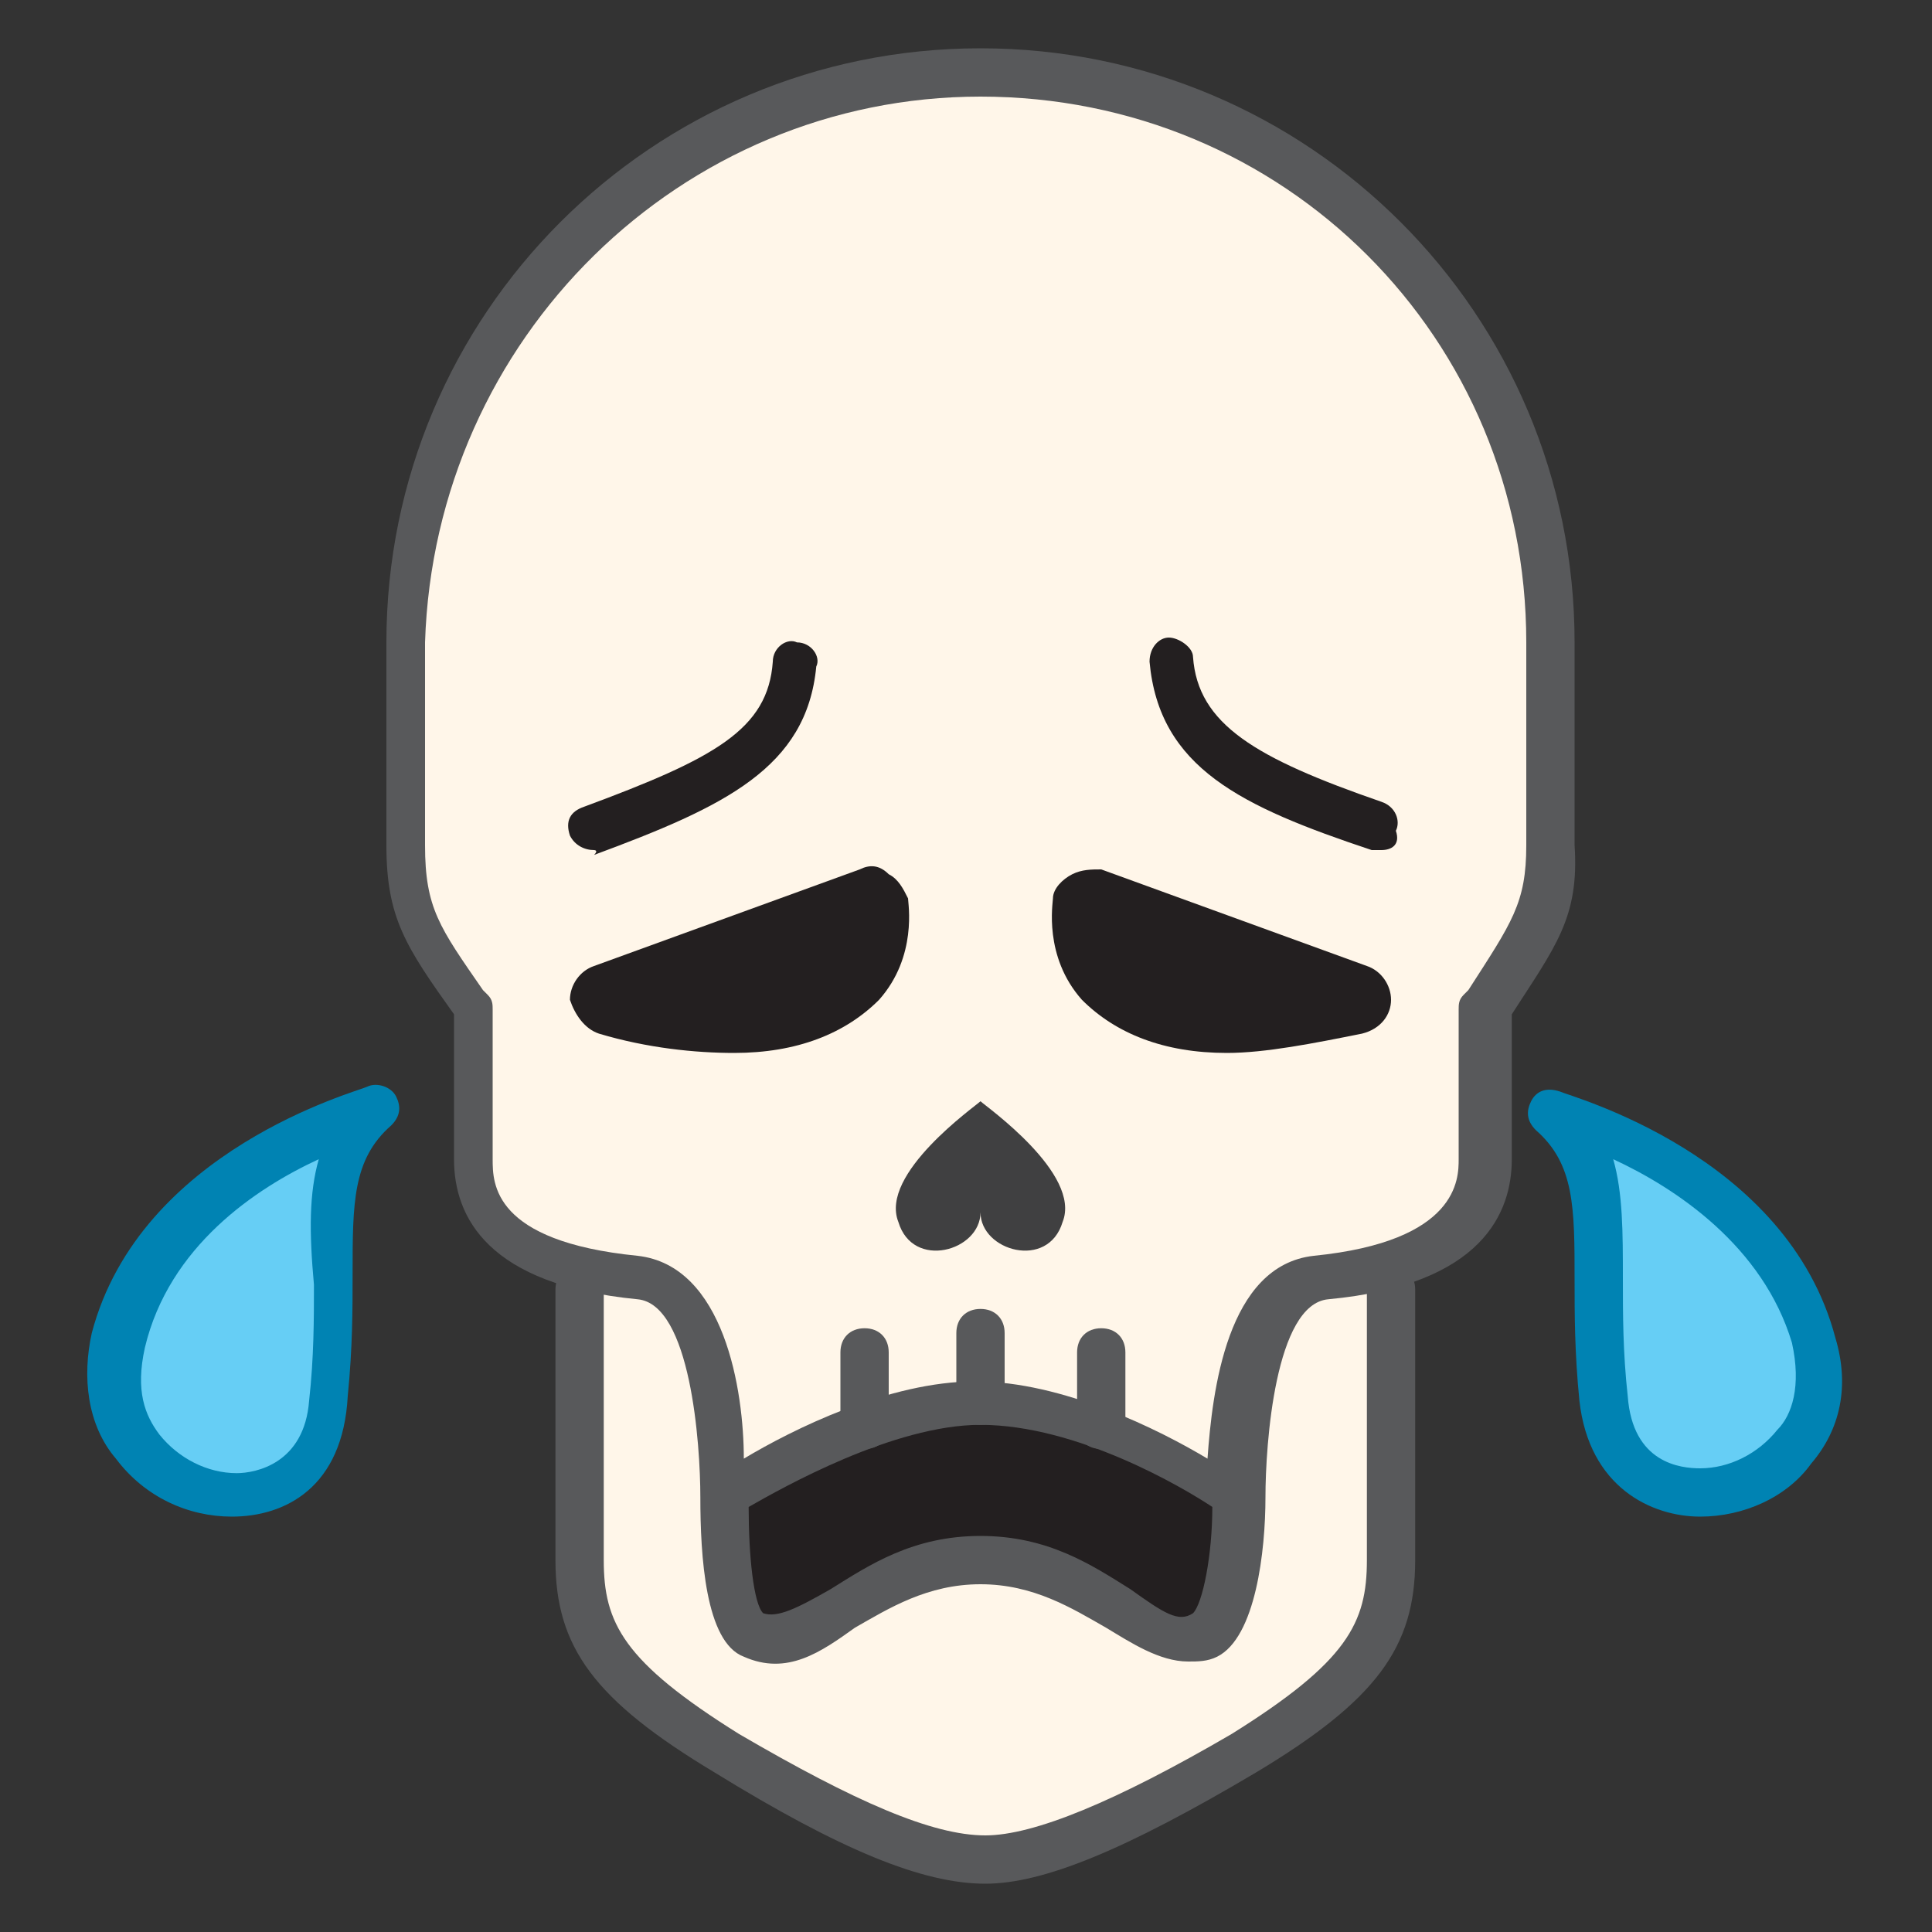
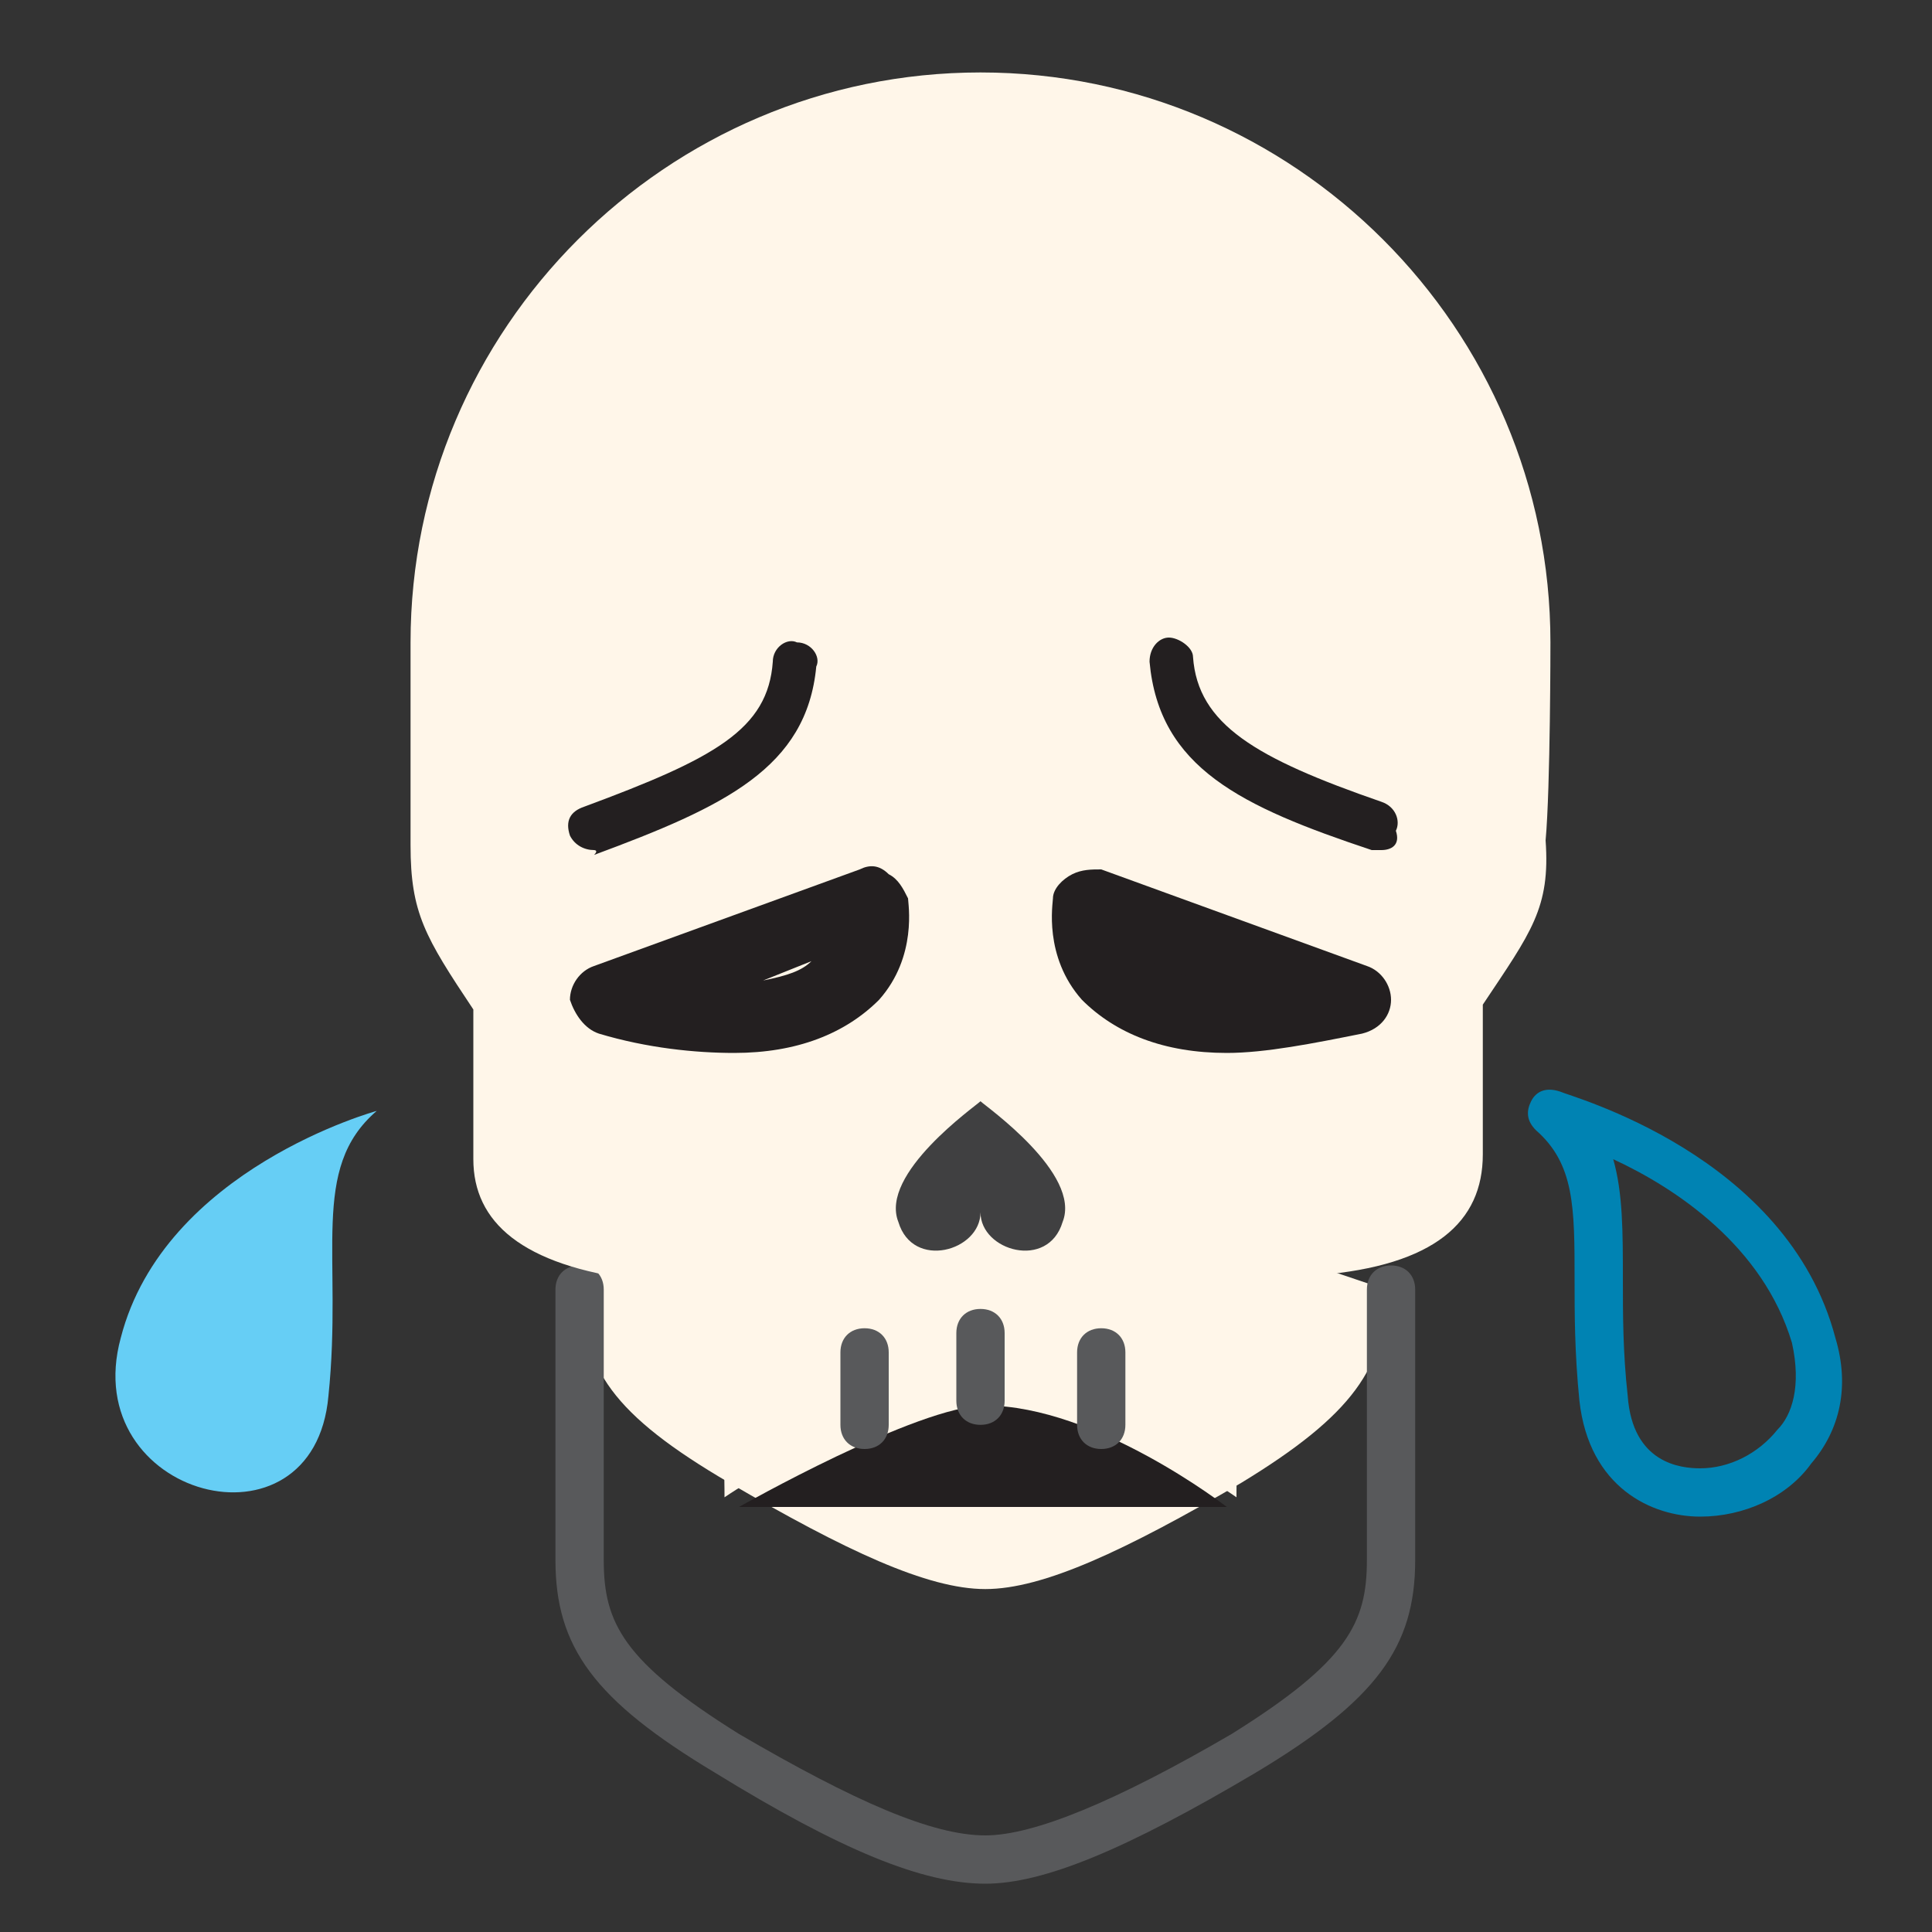
<svg xmlns="http://www.w3.org/2000/svg" version="1.1" x="0px" y="0px" viewBox="0 0 40 40" enable-background="new 0 0 40 40" xml:space="preserve">
  <rect x="0" y="0" width="40" height="40" fill="#333333" stroke="none" />
  <g>
    <g>
-       <path fill="#FFF6E9" d="M28.7,26.7v5.6c0,1.6-0.7,2.6-3,4c-2.4,1.4-4.1,2.2-5.3,2.2h0h0c-1.2,0-2.9-0.8-5.3-2.2    c-2.4-1.4-3.1-2.4-3-4v-5.6" />
+       <path fill="#FFF6E9" d="M28.7,26.7c0,1.6-0.7,2.6-3,4c-2.4,1.4-4.1,2.2-5.3,2.2h0h0c-1.2,0-2.9-0.8-5.3-2.2    c-2.4-1.4-3.1-2.4-3-4v-5.6" />
      <path fill="#58595B" d="M20.4,39c-1.3,0-3-0.7-5.6-2.3c-2.5-1.5-3.3-2.6-3.3-4.4v-5.6c0-0.3,0.2-0.5,0.5-0.5s0.5,0.2,0.5,0.5v5.6    c0,1.3,0.4,2.1,2.8,3.6c2.4,1.4,4,2.1,5.1,2.1c1,0,2.7-0.7,5.1-2.1c2.4-1.5,2.8-2.3,2.8-3.6v-5.6c0-0.3,0.2-0.5,0.5-0.5    s0.5,0.2,0.5,0.5v5.6c0,1.8-0.8,2.9-3.3,4.4C23.3,38.3,21.6,39,20.4,39z" />
    </g>
-     <path fill="#231F20" d="M25.7,31c0,0,0,2.6-0.7,2.9c-1.3,0.5-2.2-1.5-4.7-1.5c-2.4,0-3.4,2.1-4.7,1.5C15,33.6,15,31,15,31" />
    <path fill="#231F20" d="M15.3,31.2c0,0,3.7-2.1,5.1-2.1c2.3,0,5,2.1,5,2.1H15.3z" />
    <g>
      <path fill="#FFF6E9" d="M32.1,13.3c0-6.5-5.3-11.8-11.8-11.8h0l0,0h0c-6.5,0-11.8,5.3-11.8,11.8c0,0,0,3,0,4.2    c0,1.4,0.3,1.9,1.3,3.4V24c0,1.3,1,2.2,3.4,2.5C15,26.6,15,30.3,15,31c0,0,2.9-2,5.3-2c2.5,0,5.3,2,5.3,2c0-0.7,0-4.4,1.7-4.6    c2.4-0.2,3.4-1.1,3.4-2.5v-3.1c1-1.5,1.4-2,1.3-3.4C32.1,16.3,32.1,13.3,32.1,13.3z" />
-       <path fill="#58595B" d="M32.6,13.3C32.6,6.5,27.1,1,20.3,1C13.5,1,8,6.5,8,13.3c0,0,0,3,0,4.2C8,19,8.4,19.6,9.4,21l0,3    c0,1.2,0.7,2.6,3.8,2.9c1.1,0.1,1.3,3,1.3,4.1c0,1.2,0.1,3,0.9,3.3c0.9,0.4,1.6-0.1,2.3-0.6c0.7-0.4,1.5-0.9,2.6-0.9    c1.1,0,1.9,0.5,2.6,0.9c0.5,0.3,1.1,0.7,1.7,0.7c0.2,0,0.4,0,0.6-0.1c0.8-0.4,1-2.2,1-3.3c0-1.1,0.2-4,1.3-4.1    c3.2-0.3,3.8-1.8,3.8-2.9v-3l0,0c0.9-1.4,1.4-2,1.3-3.5C32.6,16.3,32.6,13.3,32.6,13.3z M23.4,32.9c-0.8-0.5-1.7-1.1-3.1-1.1    c-1.4,0-2.3,0.6-3.1,1.1c-0.7,0.4-1.1,0.6-1.4,0.5c-0.2-0.2-0.3-1.2-0.3-2.2c0.7-0.4,3-1.7,4.8-1.7c2,0,4.2,1.3,4.8,1.7    c0,1-0.2,2-0.4,2.2C24.4,33.6,24.1,33.4,23.4,32.9z M31.6,17.5c0,1.2-0.3,1.6-1.2,3l-0.1,0.1c-0.1,0.1-0.1,0.2-0.1,0.3V24    c0,0.4,0,1.7-3,2c-1.8,0.2-2.1,2.8-2.2,4.2c-1-0.6-3-1.6-4.8-1.6c-1.8,0-3.8,1-4.8,1.6c0-1.4-0.4-4-2.2-4.2c-3-0.3-3-1.5-3-2v-3.1    c0-0.1,0-0.2-0.1-0.3l-0.1-0.1c-0.9-1.3-1.2-1.7-1.2-3c0-1.2,0-4.2,0-4.2C9,7,14.1,2,20.3,2C26.6,2,31.6,7,31.6,13.3    C31.6,13.3,31.6,16.3,31.6,17.5z" />
    </g>
    <path fill="#231F20" d="M12.3,17.6c-0.2,0-0.4-0.1-0.5-0.3c-0.1-0.3,0-0.5,0.3-0.6c2.7-1,3.8-1.6,3.9-3c0-0.3,0.3-0.5,0.5-0.4   c0.3,0,0.5,0.3,0.4,0.5c-0.2,2.1-1.9,2.9-4.6,3.9C12.4,17.6,12.3,17.6,12.3,17.6z" />
    <path fill="#231F20" d="M28.6,17.6c-0.1,0-0.1,0-0.2,0c-2.7-0.9-4.4-1.7-4.6-3.9c0-0.3,0.2-0.5,0.4-0.5c0.2,0,0.5,0.2,0.5,0.4   c0.1,1.4,1.3,2.1,3.9,3c0.3,0.1,0.4,0.4,0.3,0.6C29,17.5,28.8,17.6,28.6,17.6z" />
    <path fill="#404041" d="M20.3,22.8C20.3,22.8,20.3,22.8,20.3,22.8C20.3,22.8,20.3,22.8,20.3,22.8C20.3,22.8,20.3,22.8,20.3,22.8   C20.3,22.8,20.3,22.8,20.3,22.8c-0.1,0.1-2.1,1.5-1.7,2.5c0.3,1,1.7,0.6,1.7-0.2c0,0.8,1.4,1.2,1.7,0.2   C22.4,24.3,20.4,22.9,20.3,22.8z" />
    <path fill="#58595B" d="M22.8,30c-0.3,0-0.5-0.2-0.5-0.5V28c0-0.3,0.2-0.5,0.5-0.5s0.5,0.2,0.5,0.5v1.5C23.3,29.8,23.1,30,22.8,30z   " />
    <path fill="#58595B" d="M17.9,30c-0.3,0-0.5-0.2-0.5-0.5V28c0-0.3,0.2-0.5,0.5-0.5c0.3,0,0.5,0.2,0.5,0.5v1.5   C18.4,29.8,18.2,30,17.9,30z" />
    <path fill="#58595B" d="M20.3,29.5c-0.3,0-0.5-0.2-0.5-0.5v-1.4c0-0.3,0.2-0.5,0.5-0.5c0.3,0,0.5,0.2,0.5,0.5V29   C20.8,29.3,20.6,29.5,20.3,29.5z" />
    <g>
-       <path fill="#231F20" d="M12.6,20.6l5.5-2C18,18.7,18.6,22.2,12.6,20.6z" />
      <path fill="#231F20" d="M15.2,21.8c-0.8,0-1.8-0.1-2.8-0.4c-0.3-0.1-0.5-0.4-0.6-0.7c0-0.3,0.2-0.6,0.5-0.7l5.5-2    c0.2-0.1,0.4-0.1,0.6,0.1c0.2,0.1,0.3,0.3,0.4,0.5c0,0.1,0.2,1.2-0.6,2.1C17.5,21.4,16.5,21.8,15.2,21.8z M16.8,19.9l-1,0.4    C16.3,20.2,16.6,20.1,16.8,19.9z" />
    </g>
    <g>
      <path fill="#231F20" d="M28.1,20.6l-5.5-2C22.6,18.7,22,22.2,28.1,20.6z" />
      <path fill="#231F20" d="M25.4,21.8L25.4,21.8c-1.3,0-2.3-0.4-3-1.1c-0.8-0.9-0.6-2-0.6-2.1c0-0.2,0.2-0.4,0.4-0.5    c0.2-0.1,0.4-0.1,0.6-0.1l5.5,2c0.3,0.1,0.5,0.4,0.5,0.7c0,0.3-0.2,0.6-0.6,0.7C27.2,21.6,26.2,21.8,25.4,21.8z M23.8,19.9    c0.2,0.2,0.6,0.3,1,0.4L23.8,19.9z" />
    </g>
    <g>
      <path fill="#66CEF5" d="M7.8,23c0,0-4.4,1.2-5.3,4.7c-0.9,3.3,4,4.6,4.3,1.2C7.1,26,6.4,24.2,7.8,23z" />
-       <path fill="#0083B3" d="M4.8,31.4L4.8,31.4c-0.9,0-1.8-0.4-2.4-1.2c-0.6-0.7-0.7-1.7-0.5-2.6c1-3.8,5.5-5,5.7-5.1    c0.2-0.1,0.5,0,0.6,0.2c0.1,0.2,0.1,0.4-0.1,0.6c-0.8,0.7-0.8,1.6-0.8,3.1c0,0.7,0,1.5-0.1,2.5C7.1,30.8,5.9,31.4,4.8,31.4z     M6.6,24c-1.3,0.6-3.1,1.8-3.6,3.9c-0.2,0.9,0,1.4,0.3,1.8c0.4,0.5,1,0.8,1.6,0.8c0.4,0,1.4-0.2,1.5-1.5c0.1-0.9,0.1-1.7,0.1-2.4    C6.4,25.5,6.4,24.7,6.6,24z" />
    </g>
    <g>
-       <path fill="#66CEF5" d="M32.2,23c0,0,4.4,1.2,5.3,4.7c0.9,3.3-4,4.6-4.3,1.2C32.9,26,33.6,24.2,32.2,23z" />
      <path fill="#0083B3" d="M35.2,31.4c-1,0-2.3-0.6-2.5-2.4c-0.1-1-0.1-1.8-0.1-2.5c0-1.5,0-2.4-0.8-3.1c-0.2-0.2-0.2-0.4-0.1-0.6    c0.1-0.2,0.3-0.3,0.6-0.2c0.2,0.1,4.7,1.3,5.7,5.1c0.3,1,0.1,1.9-0.5,2.6C37,31,36.1,31.4,35.2,31.4z M33.4,24    c0.2,0.7,0.2,1.5,0.2,2.5c0,0.7,0,1.5,0.1,2.4c0.1,1.4,1.1,1.5,1.5,1.5c0.6,0,1.2-0.3,1.6-0.8c0.3-0.3,0.5-0.9,0.3-1.8    C36.5,25.8,34.7,24.6,33.4,24z" />
    </g>
  </g>
</svg>